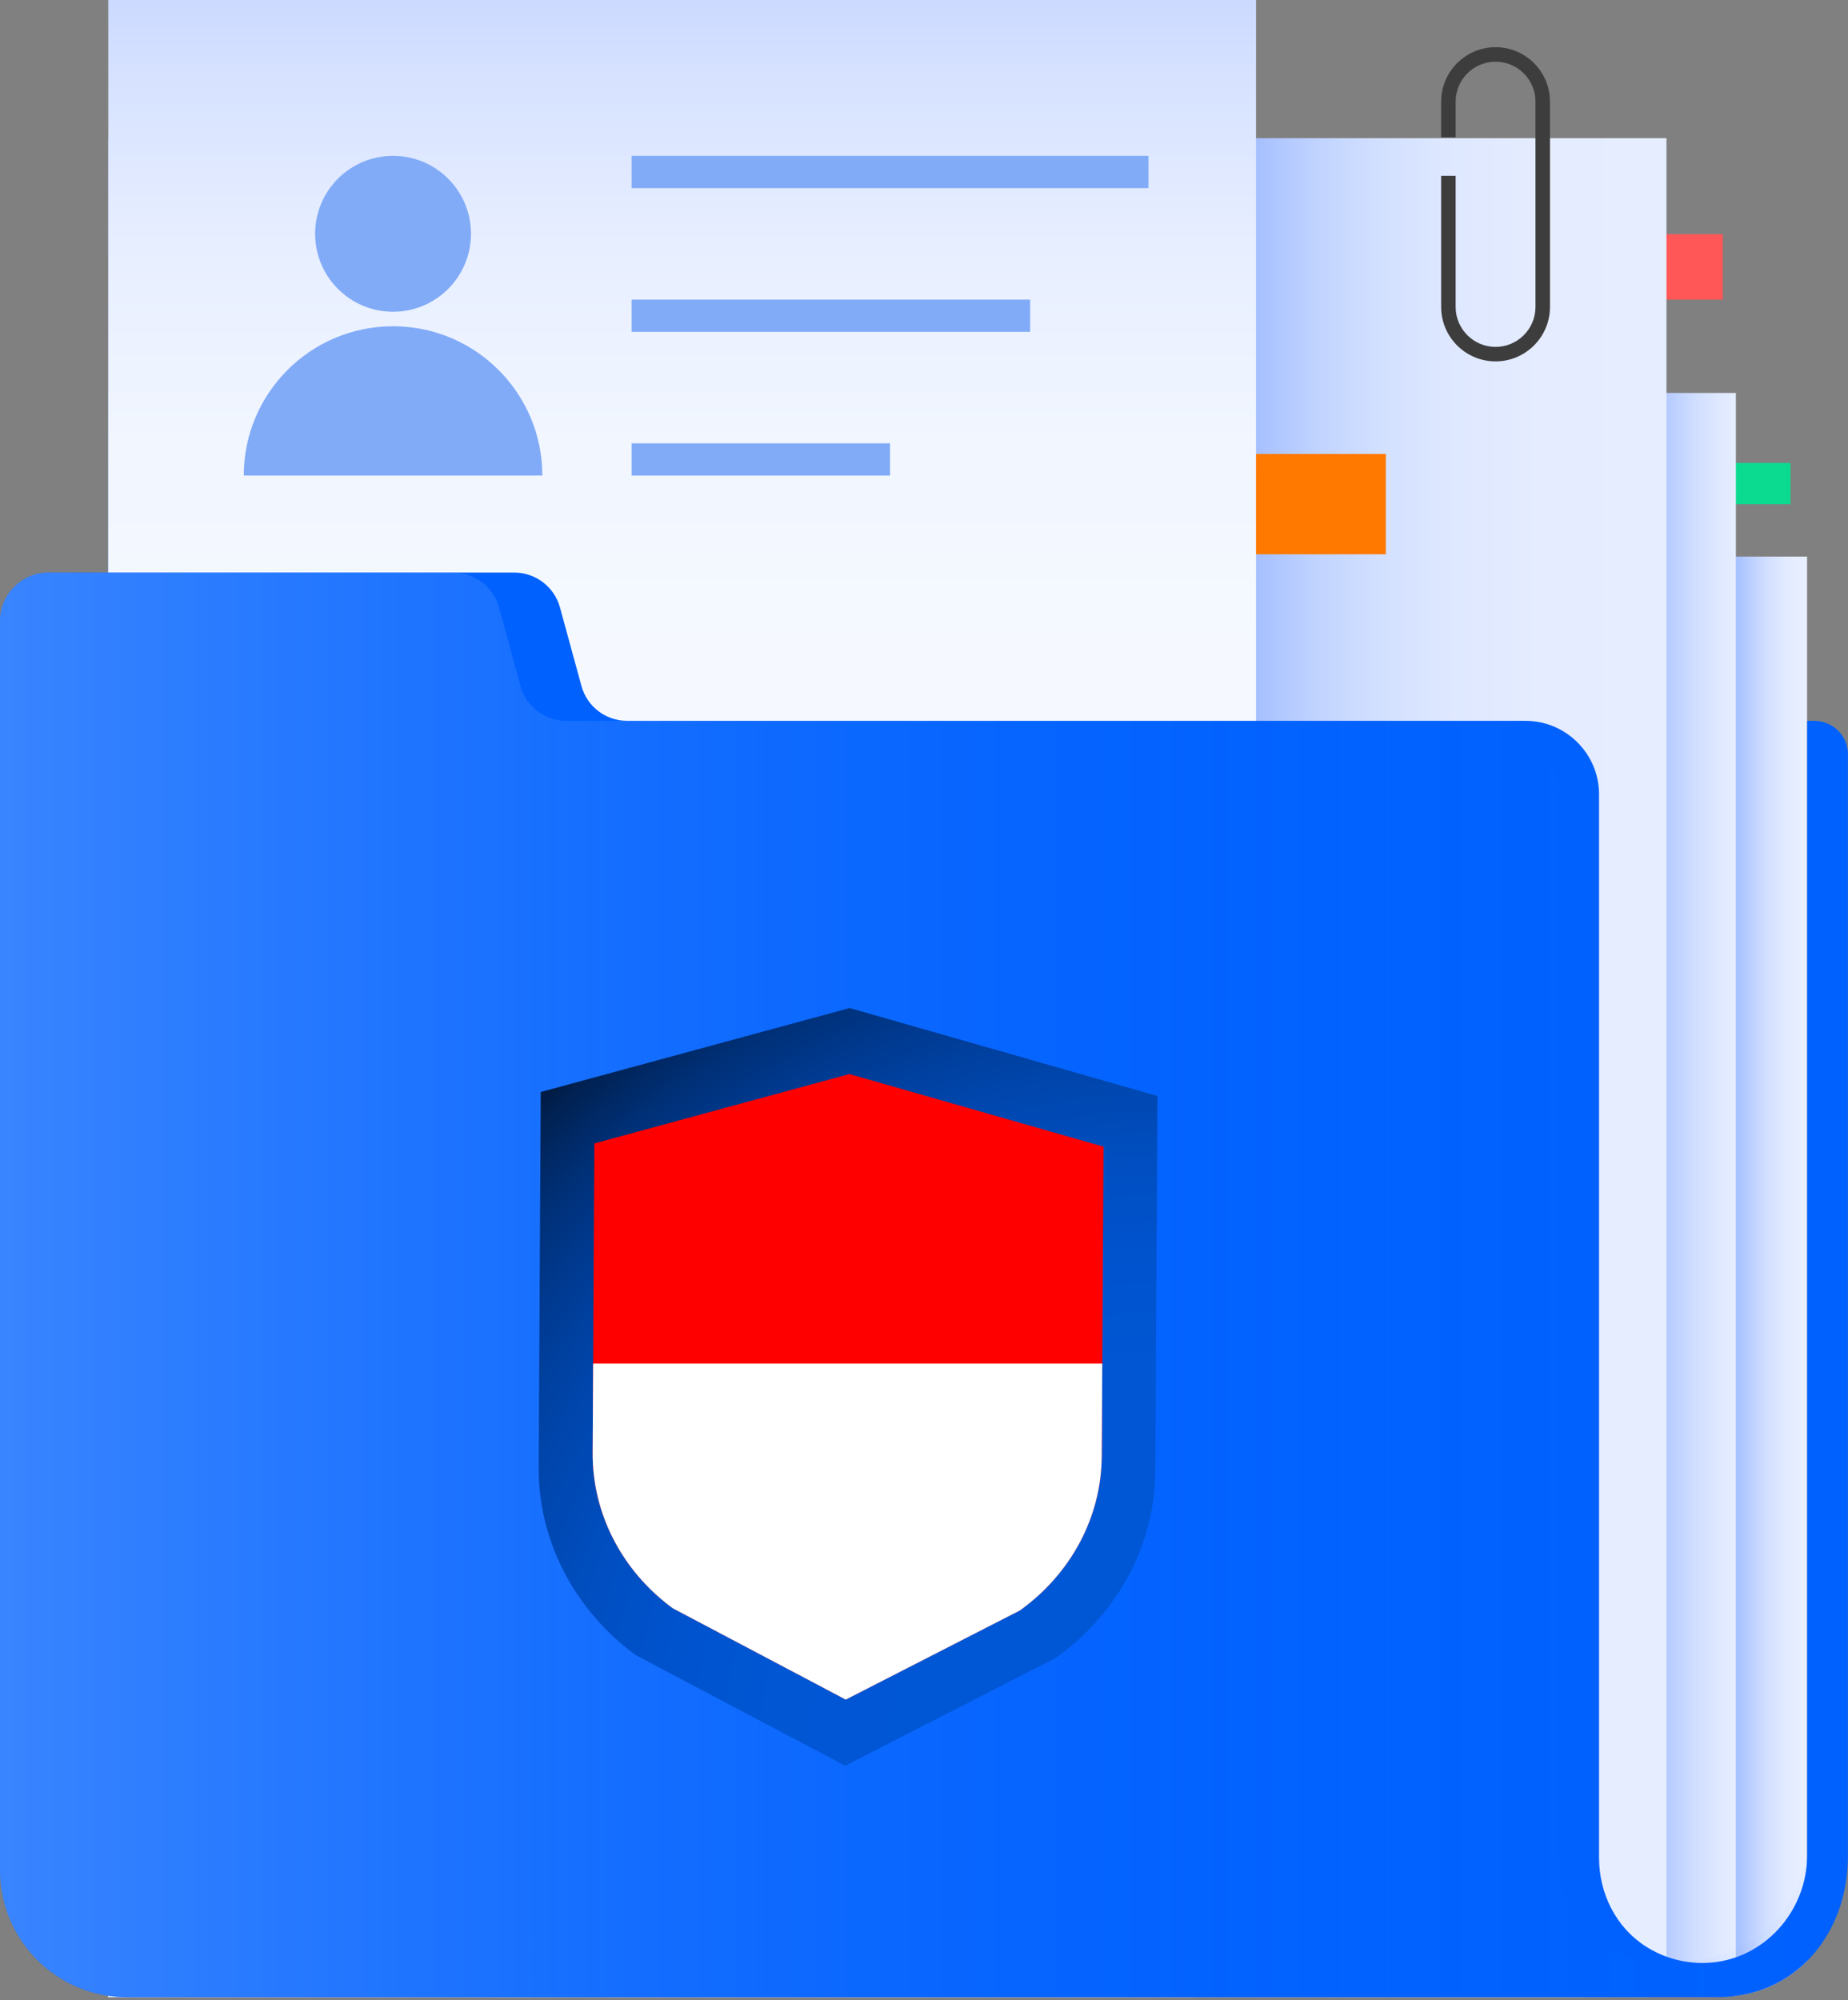
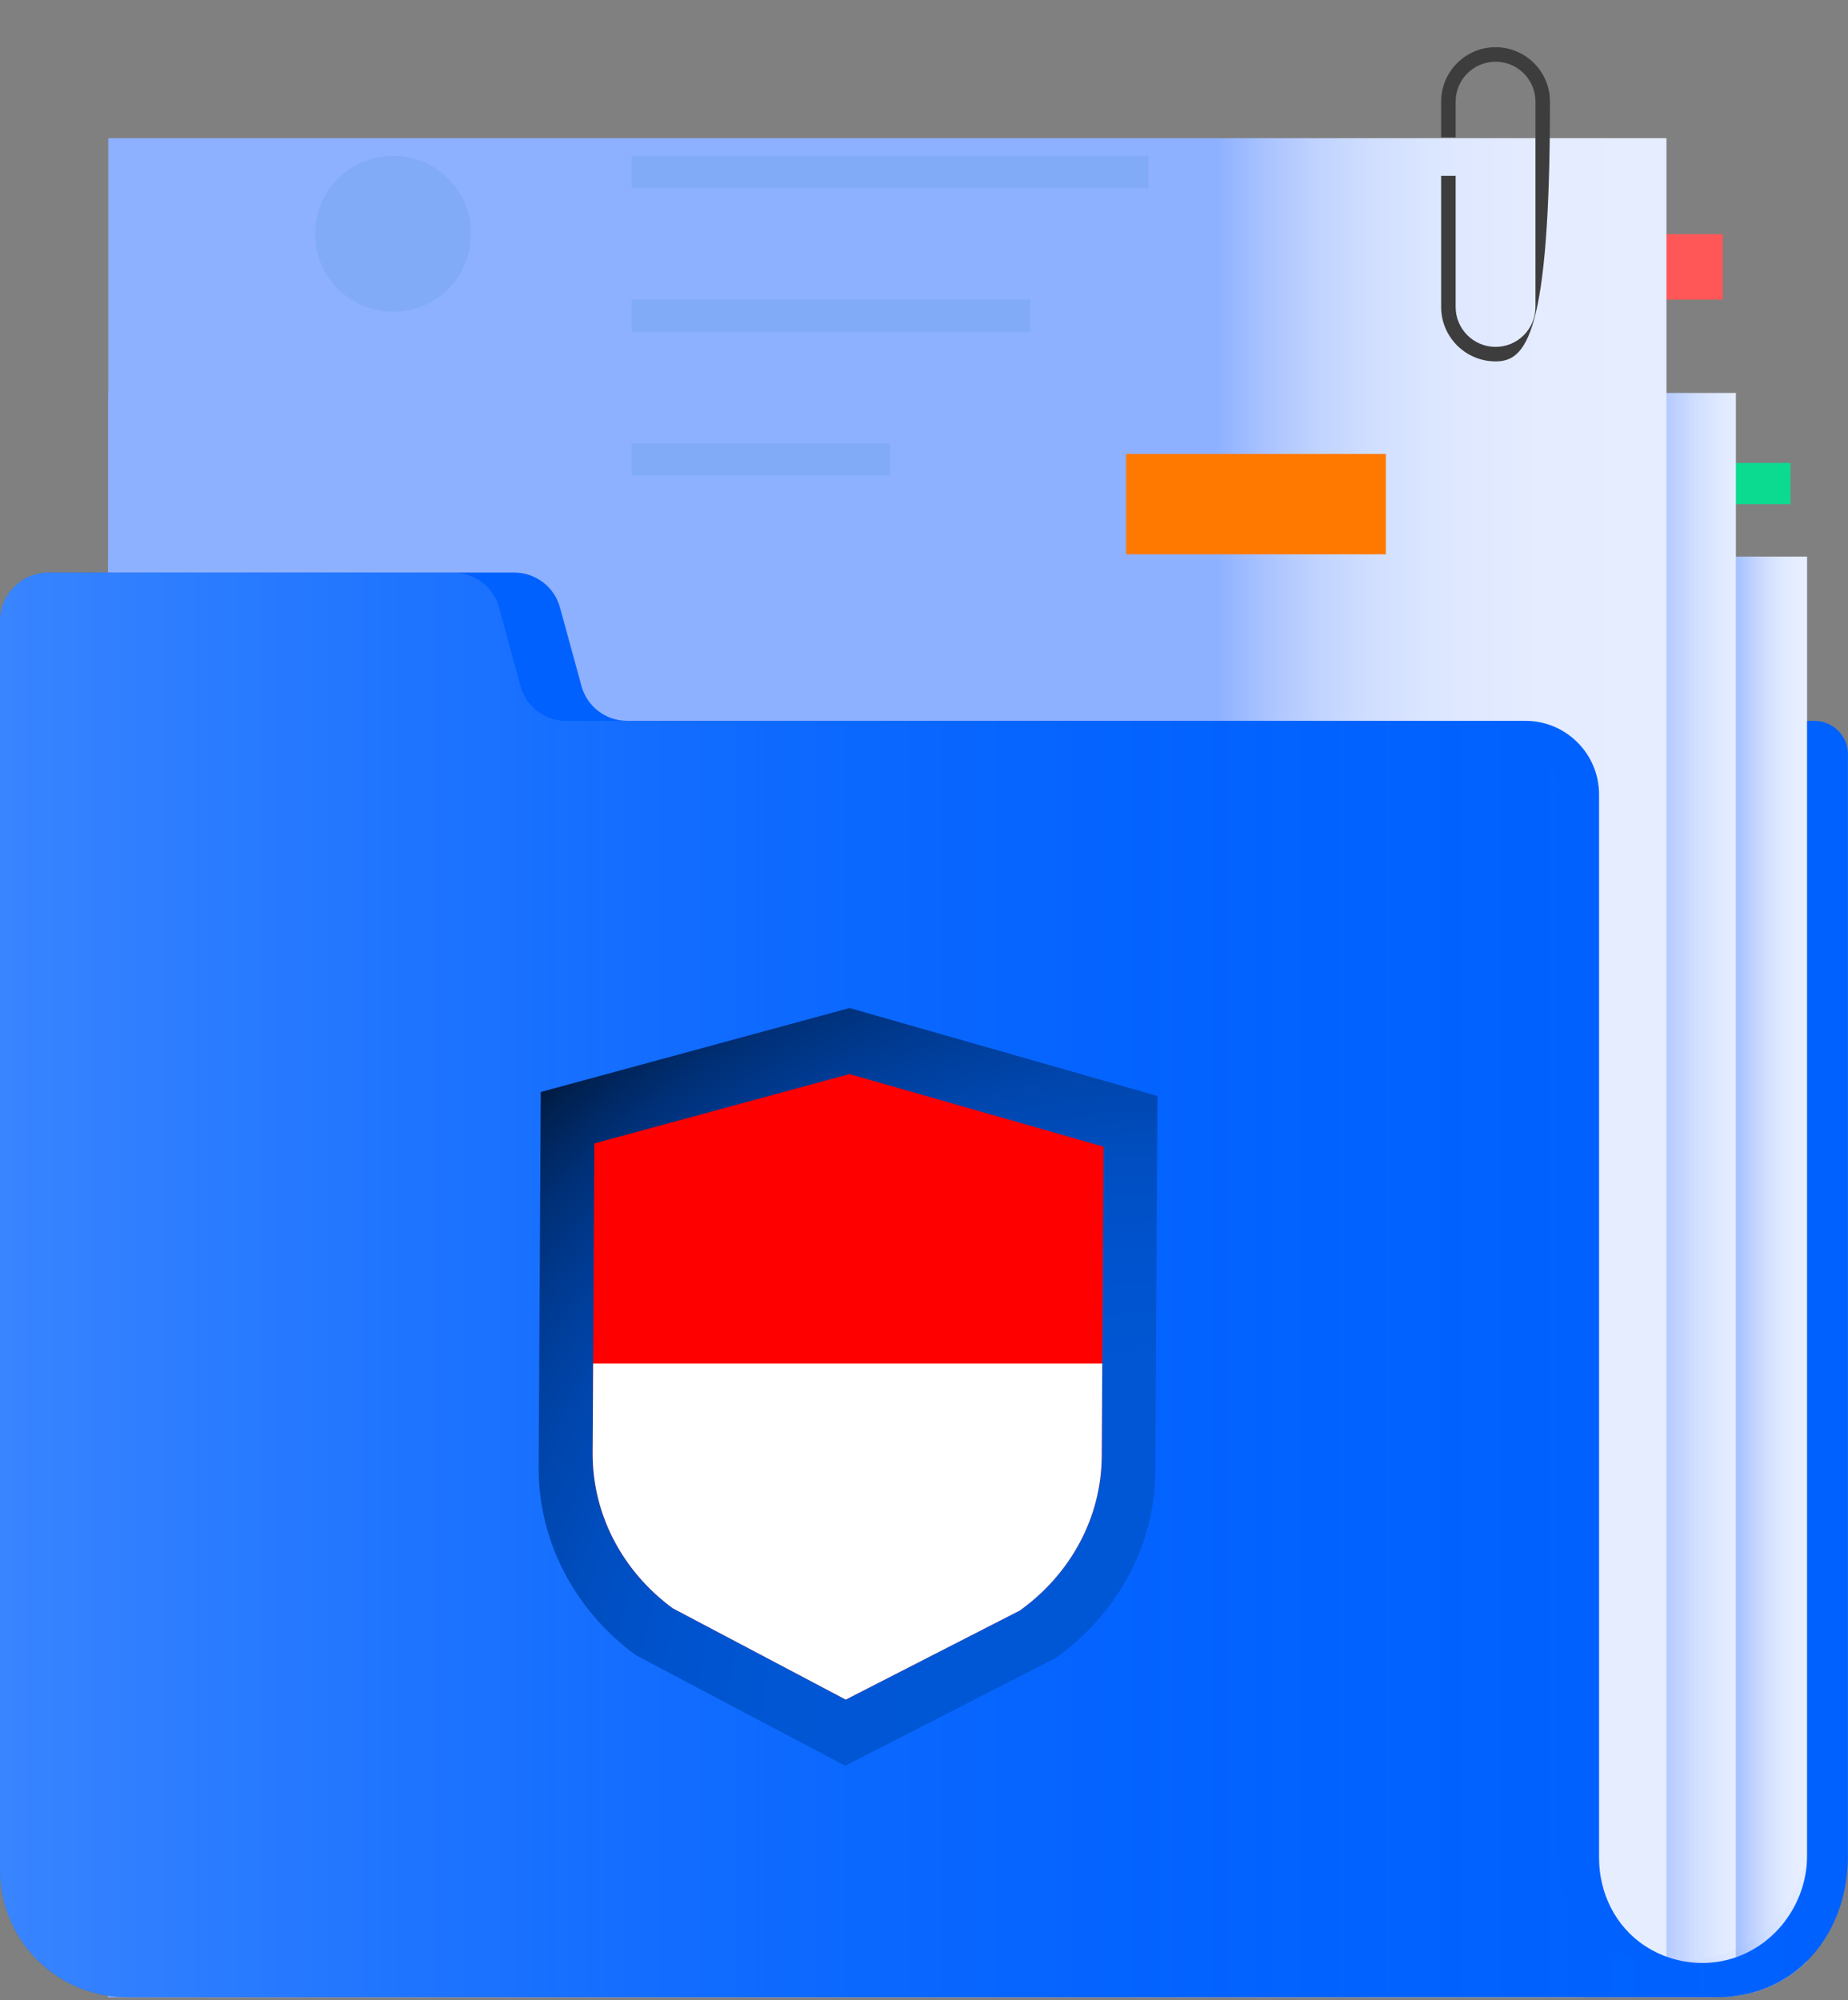
<svg xmlns="http://www.w3.org/2000/svg" width="256" height="277" viewBox="0 0 256 277" fill="none">
  <rect x="0" y="0" width="256" height="277" fill="#808080" stroke="none" />
  <path d="M250.333 77.089V271.6C247.855 274.064 244.652 275.776 240.904 276.356C239.717 276.515 238.474 276.598 237.183 276.598H14.999V77.089H250.333Z" fill="url(#paint0_linear_253_5)" />
  <path d="M238.654 32.436H223.053V41.499H238.654V32.436Z" fill="#FF5757" />
  <path d="M248.027 64.119H234.063V69.821H248.027V64.119Z" fill="#0BDB90" />
  <path d="M200.647 68.378H189.582V72.892H200.647V68.378Z" fill="#0BDB90" />
  <path d="M240.469 54.421V272.587C237.307 275.072 232.973 276.598 227.872 276.598H14.999V54.421H240.469Z" fill="url(#paint1_linear_253_5)" />
  <path d="M230.853 19.134V271.952C227.83 274.831 223.682 276.598 218.794 276.598H14.999V19.134H230.853Z" fill="url(#paint2_linear_253_5)" />
  <path d="M191.978 62.87H156.001V76.765H191.978V62.87Z" fill="#FF7800" />
-   <path d="M173.996 0V271.6C171.766 274.693 168.709 276.598 165.112 276.598H14.999V0H173.989H173.996Z" fill="url(#paint3_linear_253_5)" />
  <path d="M255.986 104.486V257.077C255.986 262.848 253.915 268.018 250.333 271.6C247.855 274.064 244.652 275.776 240.904 276.356C239.958 276.515 238.971 276.598 237.956 276.598H17.616C16.732 276.598 15.855 276.529 14.999 276.411C6.516 275.148 0 267.824 0 258.982V86.035C0 82.315 3.016 79.298 6.737 79.298H71.243C74.197 79.298 76.792 81.279 77.572 84.13L80.547 95.002C81.321 97.859 83.923 99.834 86.877 99.834H211.326C216.945 99.834 221.514 104.403 221.514 110.022V257.312C221.514 262.199 223.82 266.879 227.92 269.529C230.357 271.11 233.311 271.987 236.465 271.849C244.307 271.503 250.347 264.746 250.347 256.897V99.841H251.354C253.922 99.841 256 101.918 256 104.486H255.986Z" fill="#0061FF" />
  <path style="mix-blend-mode:screen" opacity="0.44" d="M250.333 99.841V256.897C247.599 269.405 238.695 271.503 230.854 271.849C227.699 271.987 224.752 271.117 222.308 269.536C218.215 266.892 215.902 262.199 215.902 257.318V110.029C215.902 104.403 211.34 99.841 205.714 99.841H78.428C75.474 99.841 72.879 97.859 72.099 95.009L69.13 84.13C68.35 81.279 65.762 79.298 62.801 79.298H6.73C3.01 79.298 0 82.315 0 86.028V258.975C0 268.708 7.89 276.598 17.623 276.598H237.956C242.968 276.598 247.227 274.699 250.333 271.6C253.915 268.018 255.986 262.848 255.986 257.077V104.493C255.986 101.925 253.902 99.841 251.334 99.841H250.333Z" fill="url(#paint4_linear_253_5)" />
-   <path d="M207.177 50.051C203.022 50.051 199.639 46.669 199.639 42.514V24.353H201.648V42.514C201.648 45.565 204.126 48.043 207.177 48.043C210.228 48.043 212.706 45.565 212.706 42.514V14.075C212.706 11.024 210.228 8.546 207.177 8.546C204.126 8.546 201.648 11.024 201.648 14.075V19.017H199.639V14.075C199.639 9.919 203.022 6.537 207.177 6.537C211.333 6.537 214.715 9.919 214.715 14.075V42.514C214.715 46.669 211.333 50.051 207.177 50.051Z" fill="#3D3D3D" />
+   <path d="M207.177 50.051C203.022 50.051 199.639 46.669 199.639 42.514V24.353H201.648V42.514C201.648 45.565 204.126 48.043 207.177 48.043C210.228 48.043 212.706 45.565 212.706 42.514V14.075C212.706 11.024 210.228 8.546 207.177 8.546C204.126 8.546 201.648 11.024 201.648 14.075V19.017H199.639V14.075C199.639 9.919 203.022 6.537 207.177 6.537C211.333 6.537 214.715 9.919 214.715 14.075C214.715 46.669 211.333 50.051 207.177 50.051Z" fill="#3D3D3D" />
  <path d="M159.093 21.585H87.499V26.051H159.093V21.585Z" fill="#81ABF7" />
  <path d="M142.706 41.492H87.499V45.958H142.706V41.492Z" fill="#81ABF7" />
  <path d="M123.296 61.4H87.499V65.866H123.296V61.4Z" fill="#81ABF7" />
  <path d="M54.448 43.176C60.411 43.176 65.244 38.343 65.244 32.38C65.244 26.418 60.411 21.585 54.448 21.585C48.486 21.585 43.653 26.418 43.653 32.38C43.653 38.343 48.486 43.176 54.448 43.176Z" fill="#81ABF7" />
-   <path d="M33.768 65.865C33.768 54.441 43.031 45.185 54.448 45.185C65.865 45.185 75.129 54.448 75.129 65.865H33.761H33.768Z" fill="#81ABF7" />
  <path d="M117.698 139.607L74.908 151.238L74.618 203.167C74.556 213.328 79.519 222.943 88.051 229.218L91.378 230.978L117.083 244.549L143.569 230.999L146.302 229.597C154.91 223.426 159.99 213.88 160.046 203.726L160.342 151.79L117.691 139.607H117.698Z" fill="url(#paint5_radial_253_5)" />
  <path d="M117.656 148.76L82.335 158.362L82.169 188.844L82.1 201.227C82.045 209.614 86.145 217.552 93.193 222.729L95.94 224.179L117.159 235.382L139.02 224.193L141.277 223.04C148.38 217.946 152.577 210.063 152.618 201.683L152.694 188.837L152.867 158.81L117.656 148.753V148.76Z" fill="#FF0000" />
  <path d="M152.694 188.844L152.618 201.69C152.577 210.07 148.38 217.946 141.277 223.047L139.02 224.199L117.159 235.389L95.94 224.186L93.193 222.736C86.145 217.559 82.052 209.621 82.1 201.234L82.169 188.851H152.694V188.844Z" fill="white" />
  <defs>
    <linearGradient id="paint0_linear_253_5" x1="272.732" y1="176.847" x2="219.533" y2="176.847" gradientUnits="userSpaceOnUse">
      <stop offset="0.44" stop-color="#E7EEFF" />
      <stop offset="0.48" stop-color="#E1EAFF" />
      <stop offset="0.53" stop-color="#D0DEFF" />
      <stop offset="0.58" stop-color="#B5CBFF" />
      <stop offset="0.64" stop-color="#8DB0FF" />
    </linearGradient>
    <linearGradient id="paint1_linear_253_5" x1="267.666" y1="165.506" x2="211.926" y2="165.506" gradientUnits="userSpaceOnUse">
      <stop offset="0.47" stop-color="#E7EEFF" />
      <stop offset="0.52" stop-color="#E1EAFF" />
      <stop offset="0.59" stop-color="#D0DEFF" />
      <stop offset="0.66" stop-color="#B5CBFF" />
      <stop offset="0.74" stop-color="#90B2FF" />
      <stop offset="0.75" stop-color="#8DB0FF" />
    </linearGradient>
    <linearGradient id="paint2_linear_253_5" x1="253.26" y1="147.863" x2="136.894" y2="147.863" gradientUnits="userSpaceOnUse">
      <stop offset="0.05" stop-color="#E7EEFF" />
      <stop offset="0.34" stop-color="#E5ECFF" />
      <stop offset="0.46" stop-color="#DDE7FF" />
      <stop offset="0.54" stop-color="#D1DFFF" />
      <stop offset="0.61" stop-color="#C0D3FF" />
      <stop offset="0.67" stop-color="#AAC3FF" />
      <stop offset="0.73" stop-color="#8DB0FF" />
    </linearGradient>
    <linearGradient id="paint3_linear_253_5" x1="94.498" y1="122.267" x2="94.498" y2="-30.413" gradientUnits="userSpaceOnUse">
      <stop offset="0.2" stop-color="#F5F9FF" />
      <stop offset="0.4" stop-color="#F1F6FF" />
      <stop offset="0.58" stop-color="#E7EEFF" />
      <stop offset="0.74" stop-color="#D5E1FF" />
      <stop offset="0.86" stop-color="#C2D2FF" />
    </linearGradient>
    <linearGradient id="paint4_linear_253_5" x1="348.669" y1="177.951" x2="-109.069" y2="177.951" gradientUnits="userSpaceOnUse">
      <stop offset="0.17" stop-color="#0061FF" stop-opacity="0" />
      <stop offset="0.23" stop-color="#0564FF" stop-opacity="0.04" />
      <stop offset="0.33" stop-color="#146DFF" stop-opacity="0.14" />
      <stop offset="0.43" stop-color="#2779FF" stop-opacity="0.27" />
      <stop offset="0.76" stop-color="#8AB7FF" stop-opacity="0.94" />
      <stop offset="0.8" stop-color="#93BDFF" />
    </linearGradient>
    <radialGradient id="paint5_radial_253_5" cx="0" cy="0" r="1" gradientUnits="userSpaceOnUse" gradientTransform="translate(162.061 243.824) scale(139.372 139.372)">
      <stop offset="0.16" stop-color="#0057D6" />
      <stop offset="0.4" stop-color="#0056D3" />
      <stop offset="0.52" stop-color="#0052CC" />
      <stop offset="0.61" stop-color="#004DBE" />
      <stop offset="0.69" stop-color="#0045AB" />
      <stop offset="0.76" stop-color="#003B93" />
      <stop offset="0.83" stop-color="#002F75" />
      <stop offset="0.89" stop-color="#002151" />
      <stop offset="0.94" stop-color="#001029" />
      <stop offset="0.99" />
    </radialGradient>
  </defs>
</svg>